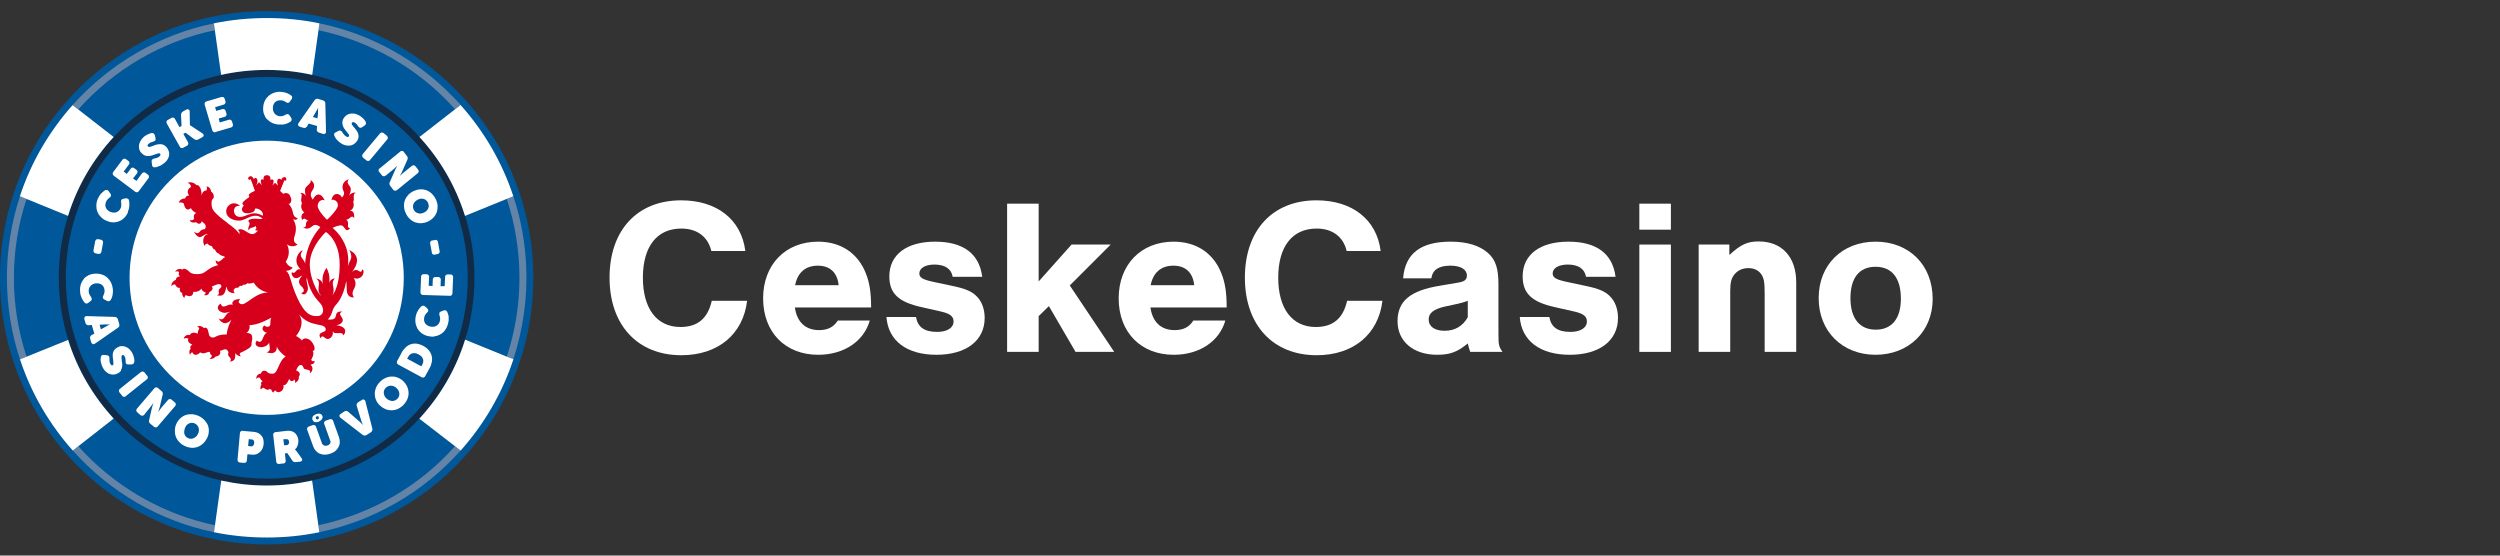
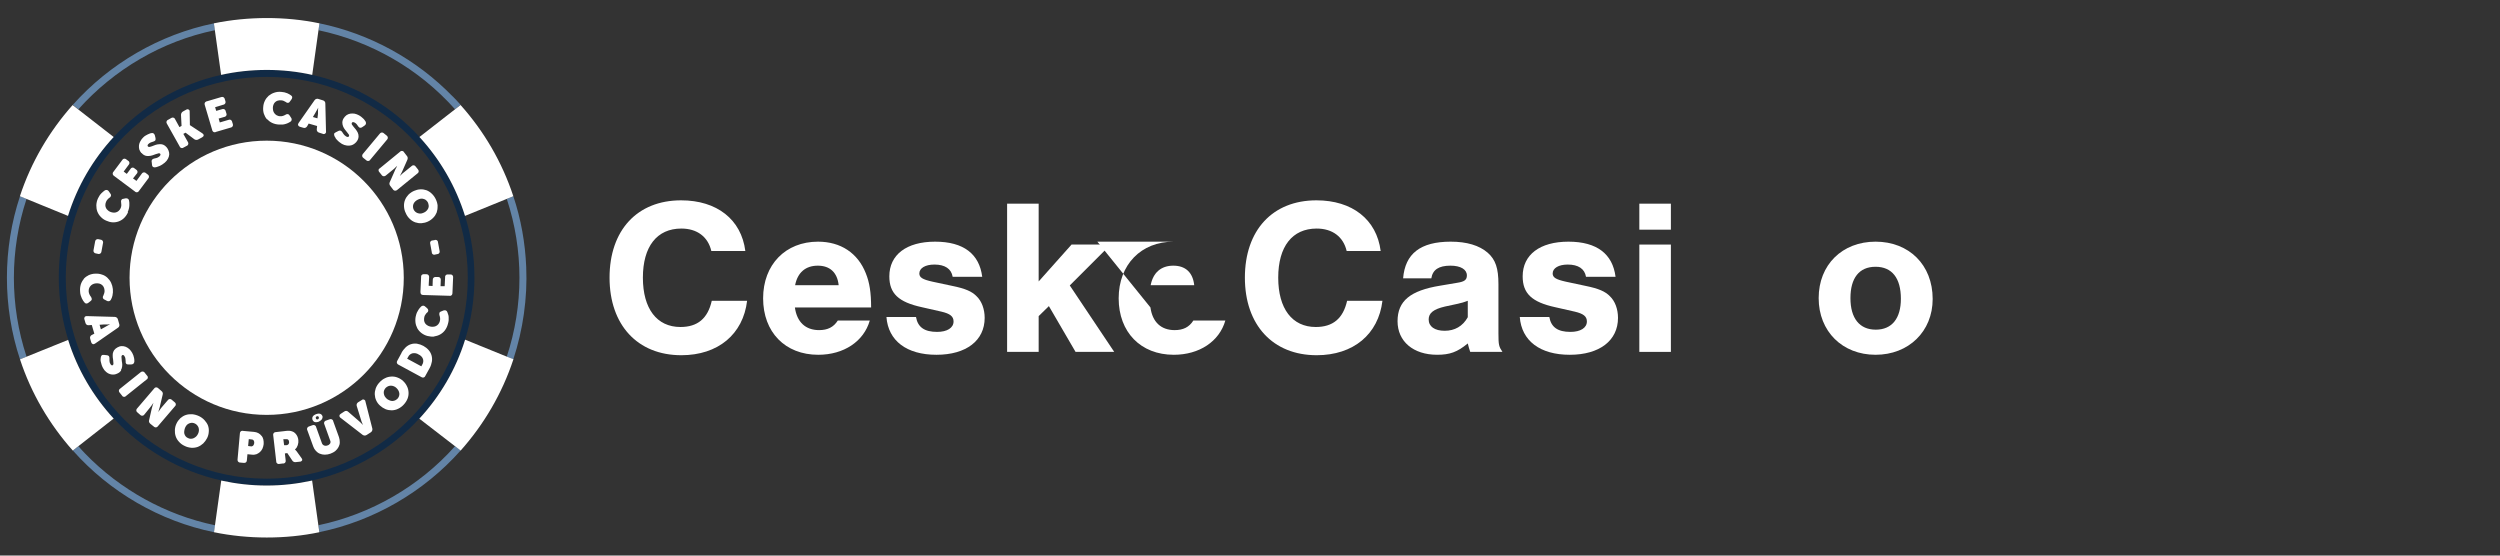
<svg xmlns="http://www.w3.org/2000/svg" viewBox="0 0 225 50">
  <rect x="0" y="0" width="225" height="50" fill="#333333" stroke="none" />
  <path d="M64.02,22.59c-.3-1.28-1.28-2.02-2.7-2.02-2.2,0-3.46,1.62-3.46,4.42s1.26,4.44,3.38,4.44c1.54,0,2.46-.76,2.82-2.36h3.18c-.36,3.02-2.62,4.9-5.92,4.9-3.94,0-6.46-2.72-6.46-6.98s2.48-6.96,6.44-6.96c3.22,0,5.42,1.72,5.78,4.56h-3.06Z" style="fill:#fff;" />
  <path d="M71.54,27.67c.18,1.32.96,2.04,2.18,2.04.76,0,1.3-.26,1.68-.86h2.88c-.54,1.88-2.34,3.08-4.64,3.08-2.98,0-4.96-2.04-4.96-5.08s2.02-5.1,4.94-5.1c2.04,0,3.58,1.02,4.3,2.84.34.84.48,1.74.48,3.08h-6.86ZM75.48,25.67c-.12-1.14-.78-1.76-1.88-1.76s-1.82.62-2.04,1.76h3.92Z" style="fill:#fff;" />
  <path d="M85.74,24.91c-.12-.72-.7-1.1-1.64-1.1-.82,0-1.36.32-1.36.8,0,.36.28.54,1.18.74l1.78.38c1.18.24,1.78.5,2.2.94.46.44.72,1.16.72,1.94,0,2.04-1.66,3.32-4.34,3.32s-4.34-1.26-4.5-3.4h2.66c.16.92.76,1.34,1.9,1.34.9,0,1.48-.36,1.48-.94,0-.46-.32-.7-1.08-.88l-1.76-.4c-2.12-.46-2.94-1.24-2.94-2.78,0-1.94,1.54-3.12,4.12-3.12s3.98,1.12,4.24,3.16h-2.66Z" style="fill:#fff;" />
  <path d="M100.28,31.67h-3.48l-2.4-4.12-.92.9v3.22h-2.84v-13.34h2.84v7l2.96-3.32h3.52l-3.68,3.68,4,5.98Z" style="fill:#fff;" />
-   <path d="M103.54,27.67c.18,1.32.96,2.04,2.18,2.04.76,0,1.3-.26,1.68-.86h2.88c-.54,1.88-2.34,3.08-4.64,3.08-2.98,0-4.96-2.04-4.96-5.08s2.02-5.1,4.94-5.1c2.04,0,3.58,1.02,4.3,2.84.34.84.48,1.74.48,3.08h-6.86ZM107.48,25.67c-.12-1.14-.78-1.76-1.88-1.76s-1.82.62-2.04,1.76h3.92Z" style="fill:#fff;" />
+   <path d="M103.54,27.67c.18,1.32.96,2.04,2.18,2.04.76,0,1.3-.26,1.68-.86h2.88c-.54,1.88-2.34,3.08-4.64,3.08-2.98,0-4.96-2.04-4.96-5.08s2.02-5.1,4.94-5.1h-6.86ZM107.48,25.67c-.12-1.14-.78-1.76-1.88-1.76s-1.82.62-2.04,1.76h3.92Z" style="fill:#fff;" />
  <path d="M121.2,22.59c-.3-1.28-1.28-2.02-2.7-2.02-2.2,0-3.46,1.62-3.46,4.42s1.26,4.44,3.38,4.44c1.54,0,2.46-.76,2.82-2.36h3.18c-.36,3.02-2.62,4.9-5.92,4.9-3.94,0-6.46-2.72-6.46-6.98s2.48-6.96,6.44-6.96c3.22,0,5.42,1.72,5.78,4.56h-3.06Z" style="fill:#fff;" />
  <path d="M126.28,25.05c.18-2.22,1.56-3.3,4.28-3.3,1.46,0,2.58.34,3.34,1,.7.62.96,1.4.96,2.82v4.44c0,1.04.04,1.18.36,1.66h-2.9c-.12-.34-.12-.4-.22-.76-.94.78-1.62,1.02-2.76,1.02-2.14,0-3.56-1.2-3.56-3.02s1.14-2.76,3.84-3.2l1.54-.26c.64-.1.86-.26.86-.66,0-.54-.56-.88-1.48-.88-1.04,0-1.6.36-1.72,1.14h-2.54ZM132.1,27.07c-.3.12-.56.2-1.04.3l-1.02.22c-1.02.24-1.46.58-1.46,1.16,0,.64.54,1.02,1.44,1.02s1.62-.4,2.08-1.22v-1.48Z" style="fill:#fff;" />
  <path d="M142.74,24.91c-.12-.72-.7-1.1-1.64-1.1-.82,0-1.36.32-1.36.8,0,.36.28.54,1.18.74l1.78.38c1.18.24,1.78.5,2.2.94.46.44.72,1.16.72,1.94,0,2.04-1.66,3.32-4.34,3.32s-4.34-1.26-4.5-3.4h2.66c.16.92.76,1.34,1.9,1.34.9,0,1.48-.36,1.48-.94,0-.46-.32-.7-1.08-.88l-1.76-.4c-2.12-.46-2.94-1.24-2.94-2.78,0-1.94,1.54-3.12,4.12-3.12s3.98,1.12,4.24,3.16h-2.66Z" style="fill:#fff;" />
  <path d="M150.38,20.67h-2.84v-2.34h2.84v2.34ZM150.38,31.67h-2.84v-9.66h2.84v9.66Z" style="fill:#fff;" />
-   <path d="M155.64,22.01v.94c1.04-.96,1.64-1.22,2.64-1.22,2.1,0,3.38,1.4,3.38,3.68v6.26h-2.84v-5.26c0-.98-.06-1.36-.3-1.72s-.66-.56-1.16-.56-.92.18-1.22.52c-.32.36-.42.76-.42,1.6v5.42h-2.84v-9.66h2.76Z" style="fill:#fff;" />
  <path d="M173.94,26.91c0,2.92-2.16,5.02-5.14,5.02s-5.12-2.1-5.12-5.1,2.12-5.08,5.12-5.08,5.14,2.08,5.14,5.16ZM166.54,26.83c0,1.82.82,2.84,2.28,2.84s2.26-1.02,2.26-2.78c0-1.86-.8-2.88-2.28-2.88s-2.26,1.02-2.26,2.82Z" style="fill:#fff;" />
-   <circle cx="24" cy="25" r="24" style="fill:#005799;" />
  <path d="M19.34,47.27c-4.42-.92-8.53-3.2-11.67-6.44h0c-.21-.22-.42-.44-.61-.67h0s-.5.39-.5.39h0c3.31,3.73,7.82,6.35,12.71,7.35l.09-.62h0ZM2.39,17.9l-.59-.24c-1.57,4.72-1.57,9.96,0,14.68l.59-.24c-1.52-4.61-1.52-9.59,0-14.2ZM40.95,40.16h0s0,0,0,0c-3.2,3.6-7.57,6.12-12.29,7.11,0,.01.09.61.09.62,4.88-1,9.4-3.62,12.71-7.35l-.5-.39ZM40.73,8.67c-3.22-3.32-7.45-5.64-11.98-6.57,0,0-.09.62-.09.62,4.75,1,9.06,3.49,12.29,7.11l.5-.4c-.23-.27-.48-.52-.72-.77ZM47.36,24.04c-.09-2.17-.47-4.32-1.16-6.38l-.59.24c1.52,4.61,1.52,9.59,0,14.2l.59.24c.87-2.66,1.28-5.5,1.16-8.3ZM19.26,2.1c-4.89,1-9.39,3.62-12.71,7.34l.5.4c3.22-3.6,7.54-6.14,12.29-7.12l-.09-.61Z" style="fill:#6384a7;" />
  <path d="M41.86,19.43c-.82-2.62-2.21-5.05-4.1-7.1-.17-.18-.34-.36-.51-.54-2.52-2.54-5.7-4.28-9.15-5.05-1.32-.3-2.69-.45-4.07-.45h-.03c-1.41,0-2.78.16-4.1.45-3.78.84-7.13,2.83-9.66,5.58-1.86,2.01-3.28,4.43-4.11,7.1-.55,1.75-.84,3.62-.84,5.56s.3,3.84.85,5.6c.83,2.66,2.25,5.07,4.1,7.08,2.53,2.75,5.89,4.74,9.67,5.58,1.31.29,2.67.45,4.07.45h.03c1.41,0,2.77-.16,4.09-.45,3.77-.84,7.11-2.82,9.64-5.57,1.86-2.01,3.29-4.43,4.12-7.11.55-1.76.84-3.63.84-5.57s-.29-3.78-.85-5.57ZM5.92,24.99c0-9.99,8.11-18.07,18.09-18.07h.03c9.99.01,18.07,8.11,18.06,18.09,0,9.99-8.11,18.07-18.09,18.07h-.03c-9.99-.01-18.07-8.11-18.06-18.09Z" style="fill:#112a45;" />
  <path d="M24,43.7c1.41,0,2.77-.16,4.09-.45l.65,4.65c-3.04.64-6.43.63-9.48,0,.03-.27.59-4.25.65-4.65,1.32.29,2.69.45,4.1.45ZM6.54,9.45c-2.1,2.36-3.74,5.14-4.75,8.21.27.11,3.94,1.61,4.33,1.77.83-2.67,2.25-5.09,4.11-7.1l-3.69-2.87ZM6.13,30.59c-.37.15-4.08,1.64-4.33,1.75,1.01,3.07,2.65,5.85,4.75,8.21.24-.18,3.35-2.62,3.68-2.88-1.85-2.01-3.27-4.42-4.1-7.08ZM19.25,2.1c.04.27.59,4.24.65,4.64,2.63-.59,5.55-.6,8.2,0,.06-.39.61-4.38.65-4.64-3.05-.64-6.44-.63-9.5,0ZM46.2,17.66c-1.01-3.07-2.64-5.85-4.75-8.21l-3.7,2.88c1.89,2.05,3.28,4.48,4.1,7.1l3.76-1.53.59-.24ZM41.86,30.57c-.83,2.68-2.26,5.1-4.12,7.11.32.25,3.5,2.7,3.72,2.87t0,0c2.1-2.36,3.74-5.15,4.75-8.22l-.59-.23-3.76-1.53Z" style="fill:#fff;" />
  <circle cx="24" cy="25" r="12.34" style="fill:#fff;" />
  <path d="M8.82,22.85s.05.01.07.01c.13,0,.23-.1.24-.22l.14-.76s.01-.05.01-.07c0-.13-.1-.23-.22-.24l-.19-.04s-.05-.01-.07-.01c-.13,0-.23.1-.24.22l-.14.76s-.01.05-.01.07c0,.13.1.23.23.24l.19.04ZM7.55,25.1c-.12.14-.22.31-.28.5-.06.21-.08.42-.06.64,0,.11.02.22.05.33.03.09.06.18.1.27.03.07.07.14.12.22.05.06.09.11.12.16.04.06.11.1.17.1.07,0,.14-.03.2-.08l.19-.15c.06-.04.1-.1.1-.17,0-.07-.03-.14-.07-.2-.06-.07-.1-.15-.14-.23-.04-.08-.06-.17-.07-.27,0-.1.01-.21.05-.3.04-.09.09-.16.16-.23.07-.06.14-.11.23-.14.08-.03.17-.05.26-.05.08,0,.17,0,.25.02.09.02.16.06.23.11.07.05.13.12.17.2.05.1.08.22.08.33,0,.08,0,.15-.03.23-.02.08-.05.15-.08.22-.02.02-.03.04-.03.05-.05.12.01.26.13.3l.21.11c.06.04.13.05.2.04.07-.02.13-.06.16-.12.07-.12.12-.25.15-.38.09-.39.05-.8-.12-1.16-.08-.17-.2-.33-.34-.46-.14-.13-.31-.23-.49-.28-.19-.07-.39-.09-.59-.08-.2,0-.4.05-.59.13-.17.08-.32.19-.45.33ZM8.24,30.16l.25-.13-.23-.78-.28.02c-.14.02-.26-.08-.29-.21l-.09-.31c-.03-.07-.02-.15.02-.22.05-.06.13-.09.21-.08l2.49.07c.13,0,.26.09.29.22l.12.42c.05.13,0,.27-.12.34l-2.05,1.42c-.06.05-.14.07-.21.05-.07-.03-.12-.09-.14-.16l-.09-.31c-.05-.13,0-.28.13-.35ZM8.96,29.22l.12.42.36-.2.14-.08.16-.09.17-.09-.2.02h-.35l-.41.03ZM10.88,33.31c.06-.09.1-.2.11-.31.02-.11.02-.22,0-.34-.02-.11-.04-.21-.04-.31-.01-.08-.02-.16-.02-.25,0-.06.03-.11.08-.14.03-.02.07-.02.1,0,.05.03.09.07.11.13.04.06.07.14.07.21,0,.07.02.14.02.22,0,.04,0,.07,0,.11,0,.03.02.06.04.09.02.03.04.05.07.06.04.02.09.02.13.02h.26c.07,0,.13-.02.19-.06.05-.05.08-.11.09-.18,0-.05,0-.11,0-.16,0-.07-.02-.13-.03-.2-.02-.07-.04-.15-.06-.22-.03-.08-.06-.15-.1-.22-.07-.13-.16-.24-.26-.34-.1-.09-.21-.16-.33-.21-.12-.05-.24-.06-.36-.06-.13,0-.26.05-.37.11-.12.06-.23.15-.31.26-.06.09-.1.2-.12.31-.01.11-.01.23,0,.34.01.11.04.21.04.31.01.08.02.17.02.25,0,.06-.02.11-.07.14-.03.02-.07.02-.1,0-.05-.03-.09-.07-.11-.13-.03-.05-.05-.09-.06-.14,0-.05-.02-.09-.02-.14,0-.04,0-.08,0-.12,0-.03,0-.06,0-.09,0-.07-.01-.14-.05-.2-.05-.05-.11-.08-.18-.08l-.26-.03c-.11-.01-.18,0-.22.06-.04.05-.06.11-.07.17-.01.06-.02.12-.02.18,0,.08,0,.16.03.24.02.09.04.18.07.26.03.09.07.18.12.27.07.14.17.26.29.36.1.09.21.15.34.19.12.04.24.05.36.04.12-.02.24-.05.34-.11.13-.06.23-.15.31-.26ZM13.25,34.12c.08-.09.08-.24-.02-.32l-.2-.25s-.02-.04-.04-.05c-.09-.09-.24-.08-.33,0l-1.85,1.48s-.04.03-.05.04c-.09.09-.08.24.02.33l.2.25s.03.04.04.06c.09.08.24.08.32-.02l1.85-1.48s.04-.03.06-.04ZM15.79,36.52c.07-.11.03-.25-.07-.32l-.25-.21s-.03-.03-.05-.04c-.11-.07-.25-.04-.32.07l-.55.64s-.06.08-.1.13c-.04.05-.07.09-.1.14-.04.05-.07.1-.11.16.02-.06.04-.12.06-.19l.05-.18c.02-.06.05-.13.05-.19l.24-1.01c.02-.06.02-.12,0-.18-.02-.06-.06-.11-.11-.15l-.29-.25s-.03-.03-.05-.04c-.11-.07-.25-.04-.32.07l-1.53,1.79s-.03.03-.04.05c-.07.11-.03.25.08.32l.24.21s.03.03.05.04c.11.07.25.04.32-.07l.51-.63s.06-.08.1-.13l.1-.14.11-.16c-.02.06-.04.13-.06.19-.02.06-.03.12-.05.18-.02.06-.03.13-.05.18l-.23,1.01c-.02.06-.02.12,0,.18.03.06.06.11.11.15l.31.25s.03.03.05.04c.11.07.25.04.32-.07l1.54-1.8s.03-.03.04-.05ZM18.72,38.3c.06.17.09.37.07.56-.01.2-.06.39-.15.57-.09.18-.21.34-.35.48-.14.13-.31.24-.49.31-.19.07-.38.09-.58.08-.21-.02-.42-.07-.61-.17-.2-.09-.37-.22-.51-.38-.13-.14-.23-.31-.29-.49-.06-.19-.08-.38-.07-.57.01-.2.06-.4.15-.58.08-.18.21-.34.35-.48.14-.12.3-.22.48-.28.18-.06.38-.08.57-.07.22.02.43.08.62.17.19.09.37.22.51.38.13.14.24.31.31.49ZM17.88,38.51c-.06-.17-.17-.31-.33-.39-.08-.04-.17-.06-.26-.07-.09,0-.17.02-.25.05-.08.03-.16.08-.22.14-.06.07-.11.14-.15.23-.04.09-.07.19-.08.29-.02.09-.02.17,0,.27.02.08.06.16.11.23.06.07.13.13.21.16.16.09.35.09.51.02.09-.04.16-.09.23-.15.07-.07.13-.15.17-.24.04-.08.07-.17.08-.27.01-.09,0-.17-.02-.26ZM23.54,39.21c.08.1.13.22.16.34.03.14.04.28.03.42-.02.14-.05.28-.11.41-.06.12-.13.22-.23.31-.09.08-.2.14-.31.19-.13.04-.26.06-.4.04l-.41-.04-.05.54c0,.13-.09.24-.22.24-.02,0-.05,0-.07,0l-.31-.03c-.12.01-.23-.09-.24-.21,0-.03,0-.05,0-.07l.21-2.34c0-.13.09-.24.22-.24.02,0,.04,0,.06.01l.99.09c.14.01.27.05.39.11.11.06.21.14.28.25ZM22.84,39.66c-.04-.07-.11-.11-.2-.11l-.25-.03-.06.62.23.03c.08.02.17-.01.23-.07.05-.06.08-.14.09-.22.01-.08,0-.15-.04-.22ZM25.84,40.78l-.2.03.07.62c.03.12-.04.25-.16.28-.03,0-.05.01-.07,0l-.31.04c-.12.04-.25-.02-.3-.14-.01-.03-.01-.06-.01-.09l-.27-2.34c-.03-.12.04-.25.16-.28.03,0,.05-.01.07-.01l.78-.09c.11-.02.23-.03.34-.03.08,0,.16,0,.24.02.08.02.16.05.24.09.08.05.14.1.2.17.06.07.11.15.15.24.04.1.07.2.08.31,0,.08,0,.15,0,.23-.01.08-.03.16-.05.23-.03.08-.06.15-.1.22-.05.07-.1.12-.16.17.02,0,.03.03.05.05.02.02.03.03.05.05.02.02.04.04.06.07l.43.6c.07.09.09.17.05.23-.04.06-.11.1-.19.1l-.37.04c-.06.01-.12,0-.17-.02-.07-.03-.12-.07-.15-.13l-.44-.66ZM25.75,40.07c.14.01.27-.1.27-.25,0-.03,0-.06-.01-.09,0-.04-.02-.08-.04-.12-.03-.04-.07-.07-.12-.08-.03,0-.07,0-.1,0h-.25l.07.54h.18ZM28.92,37.3s.08.09.1.14c.02.06.02.12,0,.17-.01.06-.04.1-.07.15-.04.04-.08.08-.13.11-.04.03-.09.06-.13.08-.05.02-.11.04-.16.04-.06.01-.11.01-.17,0-.06-.01-.1-.03-.14-.07-.13-.11-.16-.32-.05-.46.03-.05.08-.08.12-.11.09-.06.2-.1.31-.12.06-.01.11-.01.17,0,.06.01.11.04.15.07ZM28.71,37.58s0-.02-.01-.02c-.01-.04-.04-.07-.07-.09-.04-.02-.08-.02-.12,0-.04.01-.06.04-.08.07-.02.04-.02.08,0,.11.01.04.04.07.07.09.03.01.07.01.1,0h0c.07-.02.11-.09.09-.16ZM29.99,37.9s-.01-.04-.02-.06c-.06-.11-.2-.15-.31-.1l-.31.11s-.04.01-.06.02c-.11.06-.16.2-.1.31l.52,1.45c.05.09.05.2,0,.29-.06.08-.14.15-.24.17-.1.04-.21.04-.31,0-.09-.04-.16-.12-.19-.21l-.52-1.45s-.01-.04-.02-.06c-.06-.11-.2-.15-.31-.1l-.31.11s-.05.01-.06.03c-.11.06-.15.2-.09.31l.53,1.46c.05.15.13.28.24.4.1.11.22.2.35.25.14.06.29.09.45.09.17,0,.35-.03.51-.09.16-.06.32-.14.45-.25.12-.1.21-.22.28-.35.07-.13.11-.27.11-.42,0-.15-.02-.31-.07-.46l-.52-1.44ZM32.89,36.14c0-.05-.02-.1-.06-.13-.08-.08-.21-.08-.28,0l-.31.19c-.12.07-.18.22-.13.35l.38,1.23c.01.05.03.11.05.16l.06.15c.02.06.05.11.07.16l-.12-.12-.12-.12s-.08-.08-.12-.11l-.97-.84c-.1-.1-.25-.11-.36-.02l-.31.2c-.07.04-.12.1-.12.18,0,.08.04.15.11.19l1.98,1.53c.11.08.26.08.37,0l.36-.23c.11-.07.17-.21.14-.34l-.62-2.43ZM36.77,35.31c.01.2-.02.39-.09.57-.08.2-.2.38-.34.53-.14.16-.32.29-.51.38-.17.09-.37.13-.56.14-.19,0-.38-.03-.56-.1-.19-.08-.36-.19-.5-.32-.15-.13-.27-.29-.35-.47-.08-.17-.12-.35-.13-.54-.01-.19.03-.38.09-.56.08-.2.19-.38.34-.53.14-.16.31-.29.51-.38.17-.09.36-.13.56-.14.19-.01.38.02.55.09.19.07.35.17.5.31.15.14.27.3.35.48.09.17.13.36.14.55ZM35.94,35.4c-.01-.09-.04-.17-.08-.25-.05-.09-.11-.17-.19-.24-.07-.07-.15-.12-.24-.15-.08-.03-.16-.05-.25-.05-.08,0-.17.02-.25.05-.08.04-.16.09-.22.15-.06.07-.11.14-.14.23-.03.08-.04.16-.03.25.01.09.04.17.07.25.05.08.1.15.17.22.07.07.15.12.25.16.08.04.17.06.26.07.09,0,.17-.02.26-.05.08-.04.15-.09.22-.15.06-.07.11-.14.14-.23.03-.08.04-.17.03-.26ZM36.13,31.76c.1-.19.23-.35.38-.5.14-.13.3-.23.47-.28.17-.06.36-.07.54-.05.41.07.79.27,1.06.58.12.14.21.3.26.48.05.18.06.37.03.55-.04.21-.1.41-.21.6l-.38.69c-.04.12-.17.18-.29.14-.02-.01-.04-.02-.06-.03l-2.07-1.12c-.12-.05-.18-.19-.13-.3,0-.02.02-.04.03-.06l.38-.7ZM36.66,32.29l1.26.68.08-.15c.1-.15.12-.34.07-.51-.07-.19-.22-.33-.4-.41-.16-.11-.36-.14-.56-.1-.17.05-.31.17-.38.33l-.09.16ZM39.08,30.27c.39-.04.74-.24.97-.55.13-.18.22-.38.27-.59.03-.1.05-.2.06-.31,0-.1,0-.19,0-.29,0-.08-.02-.16-.05-.24-.02-.07-.04-.13-.07-.2-.02-.07-.07-.12-.13-.15-.07-.02-.14-.02-.21,0l-.22.09c-.07.02-.13.06-.15.13-.02.07-.02.14,0,.21.03.08.05.17.06.26.02.2-.04.41-.17.56-.12.14-.3.22-.49.22-.09,0-.18,0-.26-.03-.08-.02-.16-.05-.23-.1-.07-.04-.14-.1-.19-.17-.05-.08-.09-.16-.1-.25-.02-.11,0-.23.02-.34.02-.08.05-.15.1-.21.04-.07.09-.13.15-.18.02-.01.03-.03.05-.04.08-.1.07-.24-.03-.33l-.17-.15c-.04-.05-.11-.09-.18-.1-.07,0-.14.02-.19.06-.1.09-.19.2-.26.31-.1.15-.18.32-.22.5-.06.2-.07.41-.05.62.02.19.08.38.17.55.1.17.22.31.38.43.16.12.34.21.54.26.2.05.41.07.62.05ZM40.51,26.63c.13-.01.22-.13.21-.26l.06-1.39s0-.04,0-.07c-.01-.13-.12-.22-.25-.21h-.2s-.04,0-.07,0c-.13.01-.22.13-.2.25l-.04.81h-.37l.02-.55s0-.04,0-.07c-.01-.13-.12-.22-.25-.21h-.2s-.04,0-.06,0c-.13.01-.22.13-.21.26l-.02.55-.35-.02.04-.76s0-.04,0-.07c-.01-.13-.13-.22-.25-.21h-.2s-.04,0-.07,0c-.13.01-.22.12-.2.25l-.06,1.34c0,.18.07.28.25.28l2.35.07s.04,0,.06,0ZM39.12,21.61l-.19.03s-.05,0-.07.01c-.12.04-.18.17-.14.29l.14.76s0,.05.01.08c.04.12.18.18.29.13l.19-.04s.04,0,.07-.01c.12-.04.18-.17.14-.29l-.14-.76s0-.05-.01-.07c-.04-.12-.17-.18-.29-.14ZM11.49,19.09c.05-.1.08-.2.11-.31.02-.09.04-.19.04-.28,0-.08,0-.17,0-.25,0-.07-.02-.14-.03-.2,0-.07-.05-.13-.11-.17-.06-.03-.13-.04-.2-.03l-.23.05c-.06,0-.12.04-.15.1-.03.06-.04.14-.02.21.01.09.02.17.02.26,0,.09-.03.18-.06.26-.04.1-.11.19-.19.26-.14.12-.33.17-.51.14-.09-.01-.17-.04-.25-.07-.08-.03-.15-.08-.21-.14-.07-.05-.12-.12-.16-.2-.04-.08-.06-.17-.06-.26,0-.11.03-.23.08-.33.03-.07.08-.14.13-.19.05-.06.11-.11.18-.16.02,0,.04-.02.05-.04.09-.08.1-.23.01-.32l-.13-.19c-.04-.06-.09-.11-.16-.13-.07-.02-.14,0-.2.03-.11.08-.21.16-.31.26-.13.13-.23.29-.31.46-.09.19-.14.4-.15.62,0,.19.02.39.09.57.07.18.17.34.31.48.14.15.3.26.49.34.18.08.37.14.57.15.39.02.76-.12,1.04-.39.15-.15.28-.34.36-.54ZM10.17,15.51c-.06.11-.02.26.09.32l1.89,1.41s.03.03.05.04c.11.06.25.02.31-.1l.83-1.11s.03-.03.04-.05c.06-.11.02-.26-.09-.32l-.16-.12s-.03-.03-.05-.04c-.11-.06-.26-.02-.32.09l-.48.65-.31-.22.34-.43s.03-.03.04-.05c.06-.11.02-.25-.09-.31l-.16-.12s-.03-.03-.05-.04c-.11-.06-.25-.02-.31.1l-.33.44-.28-.21.46-.62s.03-.04.04-.06c.05-.11,0-.25-.11-.3l-.16-.12s-.03-.02-.04-.03c-.11-.06-.25-.03-.31.08l-.8,1.07s-.03.03-.04.05ZM12.74,13.77c.08.1.19.18.31.23.11.04.23.05.34.04.11,0,.22-.03.33-.06l.31-.11c.08-.03.16-.05.24-.07.05-.02.11,0,.15.04.02.03.03.06.02.1-.02.06-.05.11-.1.14-.04.03-.08.06-.13.09-.04.02-.08.04-.13.05l-.12.03s-.06.01-.09.02c-.07.01-.13.05-.18.1-.04.05-.06.12-.04.19l.03.27c0,.08.04.16.1.2.05.03.12.04.18.03.06,0,.12-.02.18-.04.08-.02.15-.05.22-.08.08-.04.17-.08.24-.13.08-.05.16-.11.23-.17.12-.1.22-.22.29-.36.06-.12.1-.24.11-.37,0-.12-.01-.24-.06-.35-.04-.11-.1-.22-.18-.31-.08-.1-.19-.18-.31-.23-.11-.04-.22-.05-.34-.04-.12,0-.23.03-.34.06l-.29.11c-.08.03-.16.06-.24.07-.06.02-.12,0-.16-.04-.02-.03-.03-.07-.03-.1.02-.06.05-.11.1-.14.05-.05.12-.09.19-.12l.21-.07s.07-.02.1-.04c.06-.02.11-.07.12-.14,0-.04,0-.09,0-.13l-.06-.25c-.02-.07-.05-.12-.1-.17-.06-.04-.13-.06-.2-.04-.05,0-.11.02-.16.04-.06.02-.13.05-.19.08-.07.03-.14.07-.2.11-.07.04-.13.09-.19.15-.11.1-.19.21-.26.34-.07.11-.11.24-.13.36-.02.12,0,.25.02.37.04.12.1.24.19.34ZM16.17,13.18s.02.04.03.06c.08.1.22.12.32.04l.28-.15s.04-.02.06-.03c.1-.08.12-.22.05-.32l-.41-.73.2-.11.8.6c.11.07.25.07.36,0l.33-.18c.09-.05.14-.11.14-.18,0-.08-.06-.15-.13-.19l-1.11-.73-.02-1.21c0-.05,0-.11-.04-.15-.07-.08-.19-.09-.27-.03l-.29.16c-.11.06-.18.18-.18.31l.05.99-.19.11-.39-.71s-.02-.04-.03-.06c-.08-.1-.22-.12-.32-.05l-.28.16s-.04.02-.06.03c-.1.08-.12.22-.05.32l1.15,2.05ZM19.44,11.87l1.33-.39s.04,0,.06-.02c.12-.05.17-.19.12-.31l-.06-.19s0-.04-.02-.06c-.05-.12-.19-.17-.31-.11l-.78.23-.1-.35.52-.15s.04,0,.06-.02c.12-.05.17-.19.11-.31l-.06-.19s0-.04-.02-.06c-.05-.12-.19-.16-.31-.11l-.52.15-.1-.33.75-.23s.03,0,.04-.01c.12-.04.18-.18.14-.3l-.06-.19s0-.04-.02-.06c-.05-.12-.19-.17-.31-.12l-1.29.38s-.04,0-.06.02c-.12.05-.17.19-.12.31l.67,2.26s0,.04.02.06c.05.12.19.17.31.11ZM24.03,10.72c.13.14.29.26.46.34.19.09.4.14.62.15.11,0,.22,0,.33,0,.09-.01.19-.03.28-.06.08-.02.16-.06.23-.09.07-.04.13-.07.18-.1.06-.03.1-.09.12-.16,0-.07,0-.14-.05-.2l-.13-.2c-.03-.06-.09-.11-.15-.13-.07,0-.15,0-.21.05-.08.05-.16.08-.24.11-.09.03-.18.04-.27.03-.11,0-.21-.04-.31-.09-.16-.1-.27-.25-.31-.43-.02-.09-.02-.17-.02-.26,0-.08.02-.17.05-.25.06-.17.19-.3.35-.36.11-.04.22-.05.34-.04.08,0,.16.02.23.05.07.03.14.07.21.11.02.02.03.03.05.04.11.06.25.02.3-.09l.14-.19c.04-.06.07-.12.07-.19,0-.07-.04-.13-.1-.17-.11-.08-.23-.15-.35-.2-.17-.07-.35-.11-.54-.12-.21-.02-.42,0-.62.07-.19.06-.36.16-.51.28-.14.13-.26.28-.34.45-.09.18-.14.38-.15.58-.02.2,0,.4.06.59.06.18.15.35.27.49ZM28.64,8.9l.42.13c.13.03.23.15.22.29l.06,2.49c.03.11-.04.22-.15.25-.05.02-.11,0-.15-.02l-.31-.1c-.14-.03-.24-.16-.22-.31l.03-.29-.76-.22-.14.25c-.07.12-.22.18-.34.13l-.31-.09c-.07-.02-.13-.07-.16-.14-.02-.07,0-.15.05-.21l1.43-2.04c.07-.11.22-.16.34-.12ZM28.63,9.71l-.09.17c-.03.05-.06.1-.09.15-.03.05-.05.1-.08.15l-.21.35.41.12.05-.41v-.34l.02-.2ZM30.18,12.4c.04.07.09.13.15.19.06.07.13.13.2.19.08.06.16.12.24.17.14.08.29.13.45.15.13.02.26.01.39-.02.11-.03.22-.08.31-.16.1-.07.18-.17.24-.27.07-.11.11-.25.11-.38,0-.11-.02-.23-.07-.33-.05-.1-.11-.2-.18-.29l-.2-.24c-.05-.06-.1-.13-.15-.2-.03-.05-.03-.11,0-.16.02-.03.05-.06.09-.06.06,0,.12.02.17.05.07.04.13.09.17.14.04.05.09.11.13.18.02.03.04.06.07.08.04.05.11.07.17.06.04,0,.08-.03.12-.05l.21-.14c.06-.04.1-.09.13-.15.02-.07.01-.14-.02-.21-.03-.05-.06-.09-.09-.13-.04-.06-.08-.11-.13-.15-.05-.05-.11-.1-.17-.15-.07-.05-.13-.1-.21-.14-.12-.07-.26-.12-.4-.15-.13-.02-.26-.02-.39,0-.12.02-.24.07-.34.14-.11.08-.19.18-.26.29-.07.11-.11.25-.11.38,0,.12.03.23.07.34.04.1.1.2.17.29.07.09.14.17.2.25.05.06.1.13.15.2.03.05.03.11,0,.15-.02.03-.05.05-.08.06-.06,0-.12-.02-.17-.05-.05-.03-.09-.06-.13-.1-.03-.03-.06-.07-.09-.1-.02-.03-.05-.07-.07-.1-.01-.03-.03-.05-.05-.08-.03-.06-.09-.11-.15-.14-.07-.02-.14-.01-.19.02l-.24.12c-.1.05-.16.1-.16.16,0,.06,0,.12.03.18.02.06.06.11.1.16ZM32.63,13.9c-.07.11-.03.25.08.32l.25.2s.03.03.05.04c.11.06.25.03.31-.08l1.51-1.81s.03-.03.04-.05c.07-.11.03-.25-.07-.32l-.25-.2s-.03-.03-.05-.04c-.11-.07-.25-.03-.32.07l-1.51,1.81s-.03.03-.04.05ZM34.13,15.17c-.09.09-.08.24.02.33l.2.25s.02.04.04.05c.09.09.24.08.33,0l.65-.53s.08-.07.12-.1c.04-.04.09-.08.12-.12l.14-.13c-.03.06-.07.12-.09.18l-.09.17c-.03.06-.05.11-.07.17l-.42.95c-.03.06-.04.12-.03.18.01.06.04.12.08.17l.24.31s.02.04.04.05c.09.09.24.08.33,0l1.83-1.49s.03-.02.05-.04c.09-.09.08-.24-.01-.33l-.2-.25s-.03-.04-.05-.06c-.09-.08-.24-.07-.32.02l-.65.53-.13.1-.13.12s-.09.09-.14.14c.03-.06.06-.11.09-.18l.09-.17c.03-.06.06-.12.08-.18l.42-.95c.02-.06.03-.12.02-.18-.01-.06-.04-.12-.09-.17l-.24-.31s-.03-.04-.04-.06c-.09-.08-.24-.08-.32.02l-1.82,1.49s-.04.03-.05.04ZM39.38,18.56c.01.2-.02.39-.08.57-.07.17-.17.33-.31.47-.28.29-.65.46-1.06.49-.19.01-.38-.02-.56-.08-.19-.07-.35-.17-.49-.31-.15-.14-.28-.32-.36-.52-.1-.19-.15-.4-.16-.61-.01-.2.02-.39.09-.57.07-.18.18-.34.31-.48.14-.14.32-.26.5-.34.18-.08.37-.13.57-.14.19-.01.38.02.55.08.18.07.34.17.48.31.15.14.28.32.37.52.09.19.15.4.16.61ZM38.58,18.51c0-.09-.03-.18-.06-.27-.04-.08-.09-.15-.16-.21-.06-.06-.13-.1-.22-.12-.08-.03-.17-.04-.26-.03-.09.01-.18.04-.26.08-.09.04-.17.1-.24.16-.07.06-.12.14-.16.22-.04.08-.05.16-.05.25,0,.28.18.52.45.6.08.03.17.03.27.03.09-.02.19-.05.27-.09.09-.04.16-.09.23-.16.06-.06.11-.13.15-.21.03-.08.05-.16.05-.25Z" style="fill:#fff;" />
-   <path d="M32.6,24.25s0,.01,0,.01c-.03.11-.07.17-.1.19-.15.09-.37-.4-.82.02.05-.07.67-.78.37-1.41-.04-.08-.09-.16-.16-.24-.07-.08-.16-.15-.28-.22-.06-.04-.11-.07-.18-.1h0c.07.12.12.23.14.32.13.41-.06.62-.19.92-.03.08-.06.15-.08.24.17-1.11-.19-1.99-.59-2.59-.07-.11-.14-.21-.21-.29-.05-.06-.09-.11-.13-.16-.04-.05-.08-.09-.12-.13-.19-.2-.32-.3-.32-.3.11-.06.23-.11.35-.15.13-.04.26-.06.39-.08.15,0,.25.11.32.22.04.06.08.11.12.15.07.08.15.1.28,0,.01,0,.03-.02.04-.03.03-.02.05-.05.08-.08-.09-.02-.14-.04-.16-.08-.09-.11.03-.32-.06-.53-.02-.04-.05-.09-.09-.13-.01-.02-.03-.04-.04-.05.3.08.44-.5.72-.12,0-.03,0-.06,0-.08v-.05c0-.05,0-.09-.01-.13-.01-.09-.03-.15-.05-.21,0-.02-.02-.04-.03-.06,0,0-.01-.02-.02-.02-.01-.02-.03-.04-.05-.05-.08-.06-.17-.06-.24-.05.09-.04.16-.09.21-.15.04-.04.07-.09.09-.14h0s.03-.06.03-.09c.01-.03.02-.06.02-.09.01-.07,0-.13,0-.2-.01-.04-.02-.07-.04-.11,0,0,0-.01,0-.02,0,0,0-.01,0-.02.01-.02.02-.03.03-.05.07-.17-.02-.39.03-.57.01-.03.03-.06.04-.09.03-.05.07-.08.12-.12-.19-.01-.36.05-.5.16-.05.04-.08.08-.12.12.03-.04.05-.09.08-.14.04-.09.07-.19.09-.3.01-.06.01-.12.01-.18,0-.06-.03-.11-.05-.16-.03-.05-.07-.1-.1-.15-.04-.05-.07-.09-.09-.14-.05-.1-.07-.2.02-.33.02-.02.04-.05.06-.07h0c-.21.04-.39.17-.49.34-.07.11-.1.25-.1.39.02.34.35.48-.05.92,0-.04-.03-.07-.05-.11-.12-.19-.46-.33-.69-.1-.09.08-.16.22-.2.43h0s.03-.02.05-.03c.07-.02.14,0,.22.03.06.02.11.05.15.09.1.09.17.22.16.36,0,.03,0,.07-.01.11-.03.11-.11.25-.22.39-.13.19-.3.37-.44.52-.03.03-.06.06-.08.08-.03.03-.05.05-.08.08-.05.04-.09.08-.11.1-.01.02-.02.03-.03.03,0,0-.01.01-.01.01,0,0,0,0-.01-.01l-.12-.12c-.24-.25-.72-.8-.71-1.14.02-.45.45-.59.59-.48,0,0,.01,0,.01,0,.03,0-.02-.12-.11-.25-.01-.02-.03-.04-.04-.05-.03-.03-.05-.06-.07-.08-.06-.06-.12-.1-.2-.12-.18-.07-.4.01-.62.44h0c-.07-.1-.11-.17-.14-.25-.1-.26,0-.43.11-.59.08-.12.15-.24.15-.4,0-.16-.05-.27-.12-.35-.06-.08-.14-.13-.21-.19t-.01,0s.02.04.03.06c.09.29-.5.49-.51.82v.05c0,.09,0,.19.02.27,0,.07.02.13.04.2l.02.08c-.08-.21-.28-.33-.5-.31.02.02.04.03.05.05.02.02.03.04.04.05.02.04.03.08.03.13s-.01.1-.02.16c0,.05-.02.1-.02.15-.02.12-.01.25.07.38-.08.14-.09.31-.05.46.03.14.12.28.26.38-.01,0-.07.03-.13.09-.03.04-.07.08-.09.13-.05.1-.07.25.02.46.26-.3.35.06.57.03-.05.03-.09.05-.12.08-.02.02-.03.03-.04.05-.07.1-.06.22-.07.31,0,.03-.01.06-.02.09-.03.07-.09.12-.24.11.62.34.8-.25,1.11-.23.17.02.32.09.45.21h0c-.1.11-.2.23-.29.35-.37.48-.64,1.03-.83,1.6-.14.42-.22.87-.25,1.32v.02c-.01-.08-.04-.15-.08-.22-.14-.25-.41-.43-.27-.76.03-.06.08-.13.14-.21h0c-.08-.01-.19.05-.28.16-.23.24-.41.71-.2,1.15.04.07.08.14.13.21.03.03.06.06.09.1.03.03.07.06.1.09-.5-.18-.46.51-.82.23-.05.15,0,.31.11.42.02.02.03.03.05.05.04.03.08.05.13.06.06.02.13.02.2,0,.02,0,.04,0,.06-.02.14-.05.28-.2.38-.19h0s-.05.05-.07.07c-.01.01-.02.03-.03.04-.05.06-.09.12-.12.18-.02.05-.04.09-.05.13-.01.04-.02.08-.02.12,0,.05,0,.09.02.13.01.04.03.08.05.12.01.02.02.04.04.05.04.05.08.1.13.14.03.03.06.06.08.08.16.21.18.45-.14.5.29.28.49.04.58-.19.02-.05.03-.11.04-.15,0-.03,0-.06,0-.09,0-.3-.2-.68-.09-.95.04.2.08.39.14.58.19.57.48,1.09.88,1.53.12.11.21.23.28.33.05.07.08.14.1.21.12.31.04.57-.13.7-.07.06-.14.09-.23.1-.32.03-.62,0-.91-.21-.04-.03-.08-.06-.12-.09-.08-.07-.15-.14-.23-.24-.27-.32-.55-.83-.86-1.59-.15-.37-.25-.71-.34-1.01-.03-.1-.06-.19-.09-.28-.01-.04-.03-.08-.04-.12-.04-.12-.08-.22-.13-.3-.05-.09-.11-.15-.17-.2-.02-.02-.04-.03-.07-.04.25.04.5-.07.65-.27-.14-.04-.28-.11-.39-.2-.05-.05-.1-.1-.14-.16-.04-.06-.08-.12-.1-.19.32-.46.36-1.06.1-1.56h0s.07.05.11.08c.26.15.6.14.85-.05-.26-.13-.33-.27-.33-.44,0-.06.01-.13.03-.2.01-.04.02-.07.03-.11.04-.15.1-.32.11-.52.01-.11.01-.23,0-.35-.03-.2-.1-.43-.25-.68h0s.04.02.06.03c.03.02.05.02.07.03.1.03.17,0,.22-.04.04-.03.06-.06.07-.09-.62-.17-.24-.7-.82-1.29.02.01.07,0,.12-.04.04-.04.08-.09.1-.15.03-.08.04-.19,0-.33-.02-.07-.05-.14-.09-.22-.1-.21-.35-.29-.56-.19-.02.01-.03.02-.05.03h0s-.19-.18-.19-.18l-.09-.09.38-.95s.01,0,.03.01c.02,0,.04.02.06.02.02,0,.05,0,.06-.02,0,0,.01-.02.02-.03.01-.03.01-.07,0-.13-.01-.05-.03-.09-.06-.11-.09-.07-.24-.02-.32.09-.04.05-.06.1-.07.15h0s-.02-.04-.03-.05c-.01-.02-.03-.03-.04-.04-.04-.03-.1-.04-.15-.03-.03,0-.05.02-.07.04-.02.02-.04.05-.05.08-.02.08-.03.16-.02.25.01.08.04.16.08.24,0,0,0,0,0,.01l-.28-.26-.24.25s0,0,.01-.02c0,0,0,0,0-.01.03-.05.07-.13.09-.22,0,0,0-.01,0-.02,0-.02.01-.04.01-.06.01-.06,0-.11-.02-.15-.1-.16-.27,0-.27,0,0,0,.06-.25-.09-.38-.02-.02-.04-.03-.06-.04-.04-.02-.1-.03-.16-.03-.38,0-.3.35-.29.41h0s0,0-.01,0c-.04-.03-.15-.1-.23.03-.07.13.03.35.07.43,0,0,0,0,0,.01s0,.01,0,.01l-.25-.26h0s-.15.17-.15.17l-.11.12s.01-.02.02-.04c0-.02.02-.04.03-.06.05-.11.11-.31.04-.46-.09-.19-.24-.08-.29-.04,0,0-.01,0-.02.01h0s-.03-.06-.07-.12c-.01-.02-.03-.03-.04-.04-.07-.08-.17-.12-.29-.04-.07.05-.1.1-.1.15,0,.04.02.08.05.1.04.04.1.06.12.03.01-.01.02-.03.02-.06,0-.02,0-.02.01-.02h0s0,0,.01.01c.05.07.18.44.28.73.07.19.12.34.12.34,0,0-.2.08-.35.17-.05.03-.09.06-.12.09-.04.03-.06.06-.07.09-.04.15.06.19.06.19h0s-.03.02-.06.04c-.01,0-.03.02-.04.03-.03.02-.06.05-.1.07-.04.03-.08.06-.12.09-.04.03-.08.07-.12.1-.02.02-.04.04-.06.05-.1.09-.17.19-.14.24.02.03.03.06.04.08.02.02.03.04.04.05.03.02.04.02.05.02,0,0,0,0,0,0,0,.01-.03.03-.05.06-.02.03-.05.06-.07.1-.02.04-.04.08-.05.12-.02.07-.01.14.03.22.04.07.09.11.14.14.06.04.12.05.18.06.12.02.25,0,.32-.01.14-.03.42-.07.48-.28.01-.04.02-.08.02-.12h0c.2-.06.61.12.7.43.02.06.02.13,0,.21-.8-.45-1.2-.1-1.71.05-.11.03-.23.06-.35.06-.05,0-.09,0-.12-.02-.05,0-.08-.02-.12-.04-.07-.03-.12-.07-.16-.12-.27-.31-.14-.92.41-.8-.25-.29-.68-.34-.98-.09-.04.04-.08.07-.11.11-.06.08-.11.17-.13.27-.02.06-.02.13-.02.2,0,.2.09.37.22.49.24.23.63.34.98.33.62-.03,1.26-.82,2.05-.21h0s0,.03-.02.03c-.07.08-.4,0-.71,0-.35.01-.61.14-.5.27.25.25-.16.49,0,.79.02-.06.05-.1.08-.14.15-.15.41-.1.53-.27h0s.02.05.04.09c.04.07.08.16-.02.24-.02.01-.04.03-.07.04.09.06.19.07.29.03h0s-.05.06-.07.08c-.25.29-.47.3-.68.21-.04-.01-.08-.03-.11-.05-.04-.03-.09-.05-.13-.08-.05-.03-.09-.06-.13-.08-.03-.02-.05-.03-.07-.04-.04-.03-.09-.05-.13-.07-.12-.06-.25-.09-.39-.05-.04.01-.08.03-.12.05.02.02.04.03.06.04.01,0,.02.01.02.02.06.05.07.11.07.17,0,.05,0,.11.01.16-.05-.1-.13-.2-.22-.29-.16-.18-.38-.35-.61-.53-.11-.08-.22-.16-.32-.25-.63-.48-1.29-.98-1.35-1.43-.05-.38-.01-.54.04-.63.02-.02.03-.04.04-.05.01,0,.02-.01.02-.02.05-.05.08-.08.08-.19,0-.05,0-.1-.02-.15-.03-.12-.11-.23-.22-.3,0,0,0-.07-.04-.15,0-.03-.02-.06-.03-.08-.01-.02-.02-.04-.04-.06-.02-.02-.03-.04-.05-.06-.06-.07-.14-.11-.26-.11h0c.06.11.06.24,0,.36h0s-.04,0-.08,0c-.02,0-.04,0-.05.01-.04.01-.07.03-.11.06-.02.02-.04.04-.06.06s-.04.05-.06.09c-.03.06-.06.14-.07.24,0,0,0,.02,0,.02,0-.11-.01-.21-.02-.3-.01-.09-.03-.16-.04-.23-.07-.26-.18-.37-.27-.42-.01,0-.02-.01-.03-.01-.01,0-.02-.01-.03-.01-.06-.01-.09,0-.09,0-.19-.22-.48-.3-.75-.22-.01,0-.02,0-.03.01.04.02.08.04.11.06.04.03.07.05.1.09.03.04.05.07.06.11.02.03.02.06.03.1,0,.01,0,.02,0,.03h0s-.05.03-.07.03c-.06.04-.11.09-.15.14,0,0,0,0,0,0-.06.1-.09.22-.07.34,0,.03.02.06.03.09.02.06.06.11.1.15-.11,0-.22.05-.29.12-.02.02-.03.04-.04.05-.02.04-.04.07-.05.11h0s-.03,0-.05,0c-.23,0-.44.14-.52.37.15-.04.32-.02.45.06,0,0,.03.17.1.33.03.05.06.1.1.14.06.07.14.11.24.08.06-.02.13-.05.21-.11.1.2.28.35.49.43-.07.03-.13.07-.17.13-.03.04-.05.09-.06.15,0,.05,0,.11.01.16h0s0,.02,0,.02c0,.01.02.03.02.04h0s-.02.05-.05.08c-.05.06-.16.11-.34.06,0,.02.02.05.02.06.02.04.05.07.07.09.17.13.47.04.47.04,0,0,.25.24.42.09.04-.04.08-.1.11-.18,0,0,0,0,0,0,.02.02.03.04.04.05.02.02.04.04.05.05.04.03.07.06.11.09.02.02.04.03.05.05.03.04.06.08.07.13.02.04.02.08.02.13,0,.12-.04.17-.08.2-.07.05-.18.03-.3.09-.03.02-.06.05-.09.08-.12.14-.22.35-.59.06.54,1.02.86.15,1.21.22.02,0,.04.01.05.02-.12,0-.26.1-.34.25-.03.06-.06.13-.07.22-.03.16,0,.37.11.59.01-.06.04-.12.09-.15.05-.05.11-.07.19-.06h0s.03.06.07.09c.05.05.14.09.24.12.03,0,.06.02.08.02.05.21.17.28.24.3.01,0,.02,0,.02,0t.01,0h0s0,.02.02.05c.04.1.14.29.33.31.02.03.04.06.06.08.1.11.24.11.37.16.04.02.07.04.1.06.01,0,.02.02.03.03-.04.01-.07.03-.11.05-.04.03-.08.06-.11.1-.08.07-.15.14-.23.19-.07.05-.14.07-.22.05-.04-.01-.07-.03-.11-.07-.02-.02-.04-.04-.06-.06-.01.06,0,.12.01.18.02.08.06.14.12.2.03.03.06.05.1.07-.12.03-.23.06-.33.1-.15.05-.27.11-.37.17-.1.06-.19.12-.27.18-.21.15-.35.29-.6.33-.49.09-.83,0-.98-.13-.1-.1-.19-.17-.26-.22-.17-.11-.28-.11-.34-.09h0c-.06.03-.08.07-.08.07-.2-.11-.43-.07-.58.08-.03.03-.06.07-.08.11.24-.09.33,0,.35.03,0,.01.01.02.01.02-.02.02-.02.04-.03.07-.01.02-.01.04-.01.07,0,.05.01.09.03.12.01.02.03.04.04.05.02.02.03.04.05.05,0,0,.01,0,.01,0-.43.07-.37.31-.37.31,0,0-.31.11-.39.38-.02.07-.03.14,0,.24t0-.01s.02-.05.03-.07c.06-.09.16-.14.27-.11,0,0,.01,0,.02,0,0,0,.03.08.09.15.06.09.17.17.33.15-.07.42.21.46.21.46-.02.18.06.35.21.46,0-.03,0-.06,0-.09.01-.05.03-.08.04-.11.01-.02.02-.03.03-.03.04-.03.07-.03.07-.03h0s.05.03.09.04c.02.01.04.02.05.02.13.04.33.06.44-.11.04-.06.06-.14.07-.26h0c.29.06.58-.07.75-.3-.01.05,0,.09.02.12.04.09.14.16.22.2.04.02.08.03.1.04.01,0,.02,0,.02,0,.01.06-.01.11-.05.15-.02.03-.04.04-.07.05-.01.01-.03.02-.04.02.13.07.28.05.39-.05.02-.02.04-.04.05-.07.02-.04.04-.07.04-.11,0,0,.44-.23.26-.49-.01-.02-.03-.03-.04-.04h0c.07,0,.22-.08.38-.14.17-.07.37-.11.45.01.16.22-.13.28-.19.46-.02.06-.01.13,0,.19.02.08.03.15-.03.2-.02.02-.04.03-.06.04h0s-.05.02-.09.03c.32.09.5.04.61-.08.09-.09.14-.22.17-.33.04-.15.06-.29.12-.33.01-.01.02-.01.03-.02,0,.03-.01.06-.01.08,0,.03,0,.06.01.09,0,.03.02.06.03.09.03.06.06.11.11.15.08.07.19.13.33.15.07.01.14.02.22.01h0s-.07-.08-.08-.11c-.05-.11-.01-.21.05-.27.03-.03.05-.05.08-.07.04-.03.07-.04.07-.04,0,0,.12.12.35-.17.11.05.24,0,.3-.1.13.04.28-.02.35-.13.16.09.56-.04.59-.05h0c.07.12.15.23.24.32.23.25.52.43.85.52.06.02.12.04.19.05,0,0,.02,0,.02,0-.5,0-.93.2-1.28.43,0,0,0,0,0,0-.08.05-.15.1-.23.15-.46.32-.79.62-1.06.4-.02-.02-.04-.04-.06-.06-.03-.04-.04-.08-.02-.12.01-.03.03-.06.04-.09.01-.01.02-.03.03-.04.02-.03.04-.05.05-.06l.02-.02h0s0,0,0,0c-.04,0-.21,0-.38.04-.06.02-.12.04-.17.07-.02.01-.03.02-.05.04-.02.01-.03.02-.04.04-.02.03-.04.06-.06.09-.03.07-.03.15,0,.26h0s-.05-.03-.08-.04c-.34-.1-.81.49-.98-.08-.37.15-.38.62.14.78.19.06.3.04.44,0,.04-.01.08-.02.12-.03.04,0,.08-.01.13-.02h.03c-.12.03-.2.09-.27.15-.03.03-.05.05-.07.08-.02.02-.03.05-.05.07-.02.03-.04.06-.06.08-.03.04-.05.08-.08.11-.02.04-.05.07-.08.09-.02.02-.03.03-.04.04-.1.07-.22.08-.41-.02.21.32.41.42.59.42.04,0,.08,0,.12-.02.11-.03.22-.09.29-.15.03-.02.05-.04.07-.06l.02-.02s.05-.06.07-.07h0c-.03.06-.09.19-.16.35-.05.12-.11.26-.15.41-.03.07-.04.15-.06.22,0,.04-.02.07-.02.1-.02.09-.02.17-.02.25h0c-1.04,0-1.01.36-1.36.27-.27-.07-.26-.33-.32-.57-.02-.08-.05-.16-.1-.23-.07-.09-.2-.1-.29-.04-.15-.18-.41-.24-.62-.13.06,0,.11.03.14.06s.06.09.06.14c-.02.03-.04.05-.05.08l-.05.11c-.02.05-.03.11-.03.17,0,.03,0,.05,0,.08h0c-.35-.18-.54-.08-.64.01-.02.02-.03.03-.04.04-.03.04-.04.07-.04.07h0c-.24-.07-.47.07-.54.3,0,.01,0,.02,0,.03.13-.08.29-.08.42,0,0,0-.21.28.35.53,0,0,0,0,0,0-.07.05-.12.09-.15.13-.03.04-.04.07-.04.1s.02.06.03.08c.01.02.02.02.02.03h0s-.04.05-.06.08c-.08.15-.09.33-.01.49.02-.05.05-.09.08-.13.02-.02.04-.04.06-.06.02-.02.04-.03.06-.05h0s0,0,0,0c0,0,.01.04.04.08.08.13.28.33.68-.05.35.18.43,0,.87-.06,0,.13.04.21.08.26.04.04.08.05.08.05,0,0,.03.05,0,.12-.01.03-.03.06-.06.09-.03.03-.09.06-.16.09.17.06.37.02.5-.1.03-.03.06-.06.09-.09h0c.06,0,.46-.06.4-.43-.01-.03-.02-.06-.03-.09h0c.07.03.18-.04.3-.08.02-.01.04-.02.06-.02.09-.03.18-.04.26.02.02.02.03.03.05.05.02.02.04.05.05.06.03.04.04.07.04.09.02.07-.02.12-.02.2h0s0,.06.01.09c.01.04.03.07.06.1.04.05.08.09.12.14.04.06.07.12.06.19-.02.05-.05.09-.11.14.16,0,.27-.04.35-.11.05-.04.09-.09.11-.15.09-.23.02-.51.02-.51.03.05.07.09.11.12.12.11.27.17.43.19-.03-.03-.06-.06-.08-.09-.03-.05-.04-.11-.02-.17,0-.02,0-.03,0-.04h0s.5-.22.8-.43c.06-.04.11-.08.14-.12.07-.06.1-.12.1-.17,0-.16.02-.27.04-.36.03-.11.05-.2.03-.34,0,0,0,0,0,0,0-.04-.01-.08-.02-.12-.02-.07-.05-.11-.08-.15-.15-.14-.41-.12-.41-.12.09-.07.16-.16.21-.26s.07-.22.07-.33c0-.04,0-.09-.02-.13h0c.11.02.27,0,.46-.04.11-.02.23-.06.37-.1.31-.1.68-.27,1.14-.51-.12.22-.07.43-.09.58,0,.02,0,.04-.01.06-.01.04-.03.08-.06.11-.08.06-.17.08-.26.06-.07-.02-.13-.05-.18-.11-.03,0-.05.02-.07.04-.02.02-.05.04-.06.06-.08.11-.11.28.08.43.06.05.14.1.26.13h0s-.08.04-.12.06c-.02.01-.03.03-.05.05-.03.03-.06.07-.08.11-.07.13-.12.29-.19.42-.09.16-.22.25-.48.06h0c-.04.05-.06.09-.08.13-.05.13-.03.24.06.32.02.02.04.03.06.05,0,0,0,0,0,0,.12.07.29.1.46.08.17-.02.35-.09.49-.23.03-.03.06-.06.08-.09.03-.03.04-.06.06-.1,0,0,0,0,0-.01-.02.05-.01.11,0,.19.02.11.04.23.04.34,0,.03,0,.05,0,.07,0,.02,0,.04-.01.06-.02.1-.08.17-.21.21-.03.01-.05.02-.08.02.26.09.45.1.58.07.09-.02.15-.06.21-.11.05-.05.08-.11.1-.16.06-.17.04-.35.04-.35,0,0,0,0,0,.02h0s0,.03.02.05c.02.05.04.11.1.2.03.04.06.09.1.13h0c.06.08.13.16.23.25.09.09.21.19.35.29-.08.05-.15.11-.21.17-.07.07-.12.14-.17.22-.23.36-.35.81-.54,1.03-.06.07-.13.12-.22.12-.29.02-.4-.04-.47-.1-.02-.02-.04-.03-.05-.05-.01-.01-.02-.02-.03-.03-.05-.05-.12-.08-.27-.08-.08,0-.13.04-.17.08-.02.02-.03.03-.04.05-.01.02-.02.03-.03.05-.02.05-.03.08-.03.08-.06,0-.11.01-.16.03-.05.03-.09.06-.13.09-.04.04-.07.08-.09.13-.02.06-.03.11-.03.17,0,.03,0,.05,0,.07.02-.03.03-.06.05-.07.1-.1.26-.06.26-.06,0,0,.04.1.11.19.04.05.09.1.15.12-.25.17-.11.31-.11.31-.1.13-.12.3-.06.45.06-.08.15-.14.25-.17,0,0,.35.35.57.1.02.05.08.08.13.07,0,.06.03.11.06.16.01.02.03.04.05.06.02.02.04.04.07.06h0c.04-.1.1-.16.19-.21,0,.03.02.05.04.07.1.13.37.13.53-.03.05-.04.09-.09.11-.15.02-.03.03-.06.04-.1.02-.08.02-.17,0-.27.01,0,.02,0,.03,0,.07.02.14,0,.21-.08.1-.09.19-.26.29-.49,0,.03.01.06.03.09.01.03.03.05.05.07.02.02.04.04.07.04.03.02.06.02.1.02.04,0,.08-.02.11-.04.02-.01.03-.02.04-.04.02-.02.03-.03.04-.05.11,0,.08.25.07.29h0s.02,0,.05-.03c.02,0,.04-.02.06-.04.02-.02.04-.03.07-.05.1-.09.2-.23.16-.41.15-.23.09-.37-.01-.46-.06-.05-.13-.08-.17-.1-.03-.01-.05-.02-.05-.02,0,0,0-.02.02-.05,0-.02.01-.04.02-.07.01-.03.03-.06.04-.09.02-.04.05-.09.08-.14.01-.01.02-.03.04-.04.06-.07.12-.11.21-.11.06,0,.11.02.14.05.02.02.03.04.04.06.04.06.06.14.1.2.03.04.07.07.14.08.03,0,.06.01.08.01.13.03.22.05.28.09.02.01.03.02.03.03.04.05.04.11,0,.22.08-.04.14-.1.18-.17.08-.13.09-.31,0-.46-.03-.06-.07-.1-.12-.15.03,0,.15-.02.25-.07.02-.02.04-.03.06-.05.05-.05.07-.11.05-.21-.17.09-.25-.01-.27-.07-.01-.03-.02-.05-.02-.05h.01c.05-.09.3-.51.12-.78.28,0,.2-.45-.06-.78-.04-.05-.07-.09-.11-.13-.13-.12-.28-.2-.45-.21-.11-.01-.22.03-.29.11-.02.02-.04.05-.06.08-.01-.02-.02-.04-.04-.06-.12-.14-.43-.33-.48-.35h0s0,0,0,0c.02-.03.08-.1.15-.21.04-.06.09-.14.14-.23.03-.06.06-.13.09-.2.08-.23.14-.5.1-.78-.01-.05-.02-.1-.04-.15-.02-.06-.04-.12-.07-.19-.03-.06-.06-.12-.1-.18.07.08.14.16.22.23.06.06.11.1.17.15.08.06.15.11.23.16.06.04.11.07.16.09.13.07.26.12.39.16.06.02.12.04.19.05.06.02.12.03.17.04.06.02.11.03.16.04.15.03.29.05.4.09.03,0,.05.02.07.03.09.04.15.08.19.15.02.03.03.06.04.09.02.1,0,.16-.05.2-.18.19-.7.12-.42.66.25-.43.35.12.7.07.1-.02.18-.07.24-.13.05-.04.08-.09.11-.14.02-.03.03-.06.04-.09.02-.06.03-.11.03-.17,0-.03,0-.07-.01-.1,0-.02,0-.03,0-.04h0v-.02c.09.19.28.17.47.16.15-.01.29-.02.4.06.02.01.03.03.04.04.03.03.05.06.06.11.01-.01.03-.03.04-.06.03-.04.05-.08.07-.14.02-.04.03-.08.03-.12.02-.11,0-.24-.11-.34-.04-.04-.08-.07-.14-.11-.12-.06-.29-.12-.53-.15.15-.03.27-.07.35-.12.03-.02.06-.04.08-.06.01-.01.02-.02.03-.03.02-.03.04-.05.06-.08.02-.03.03-.06.04-.09,0-.03.01-.05.01-.07h0s0-.07-.01-.1c0-.02-.02-.05-.03-.07-.11-.25-.41-.41,0-.61-.26-.02-.4.04-.47.11-.14.14-.08.37-.22.5-.09.09-.26.14-.62.1.09-.09.16-.17.21-.26.04-.06.06-.11.09-.16.05-.11.08-.22.12-.33.03-.11.08-.23.15-.34t0,0c.04-.06.08-.12.13-.19.03-.04.06-.07.09-.1.52-.54.82-1.67.86-2.05.03.06.04.13.04.22.02.17,0,.37.02.56,0,.07.01.14.03.21,0,.04.02.07.03.11.01.03.03.07.04.09.02.03.03.06.05.08.03.03.06.06.09.08.06.04.12.07.21.08.06.02.12.02.2.02,0,0,0,0,0,0-.05-.07-.08-.13-.1-.19-.02-.06-.03-.12-.03-.17,0-.39.46-.65.18-1.26-.03-.05-.05-.09-.08-.14h0c.22.11.47.08.66-.07,0,0,0,0,0,0,.04-.04.08-.08.11-.12.02-.03.03-.05.05-.08.02-.04.04-.09.05-.13.01-.04.02-.08.02-.12v-.02c0-.06-.01-.12-.03-.18ZM20.8,28.78h0,0s0,0,0,0ZM30.19,26.14c-.06.11-.12.21-.17.28-.05.07-.1.13-.13.18.39-.68-.23-1.04.25-1.54h-.01c-.15,0-.28.08-.38.18-.02.03-.04.05-.06.07-.03.05-.05.11-.07.16.07-.38.03-.76-.12-1.12-.03-.08-.07-.16-.11-.24-.1.13-.18.27-.24.42-.13.32-.16.68-.09,1.03,0,0,0-.02-.01-.02-.03-.09-.08-.18-.14-.25-.12-.12-.28-.21-.46-.21.08.05.13.1.17.15.14.19.07.43.05.68-.02.23,0,.47.24.69-.06-.01-.15-.1-.25-.26-.14-.2-.29-.49-.43-.84-.08-.22-.16-.45-.22-.69-.08-.33-.13-.69-.13-1.04,0-.45.12-.88.29-1.27.07-.15.15-.3.23-.44.08-.13.16-.27.25-.39.17-.24.34-.44.47-.58.03-.04.06-.07.09-.09.03-.03.05-.05.07-.07.02-.02.04-.04.06-.05.07.05.15.11.25.21.03.03.06.06.1.1.16.17.35.42.5.75.22.46.38,1.07.38,1.88-.01,1.24-.21,1.92-.4,2.32Z" style="fill:#d6001c;" />
</svg>